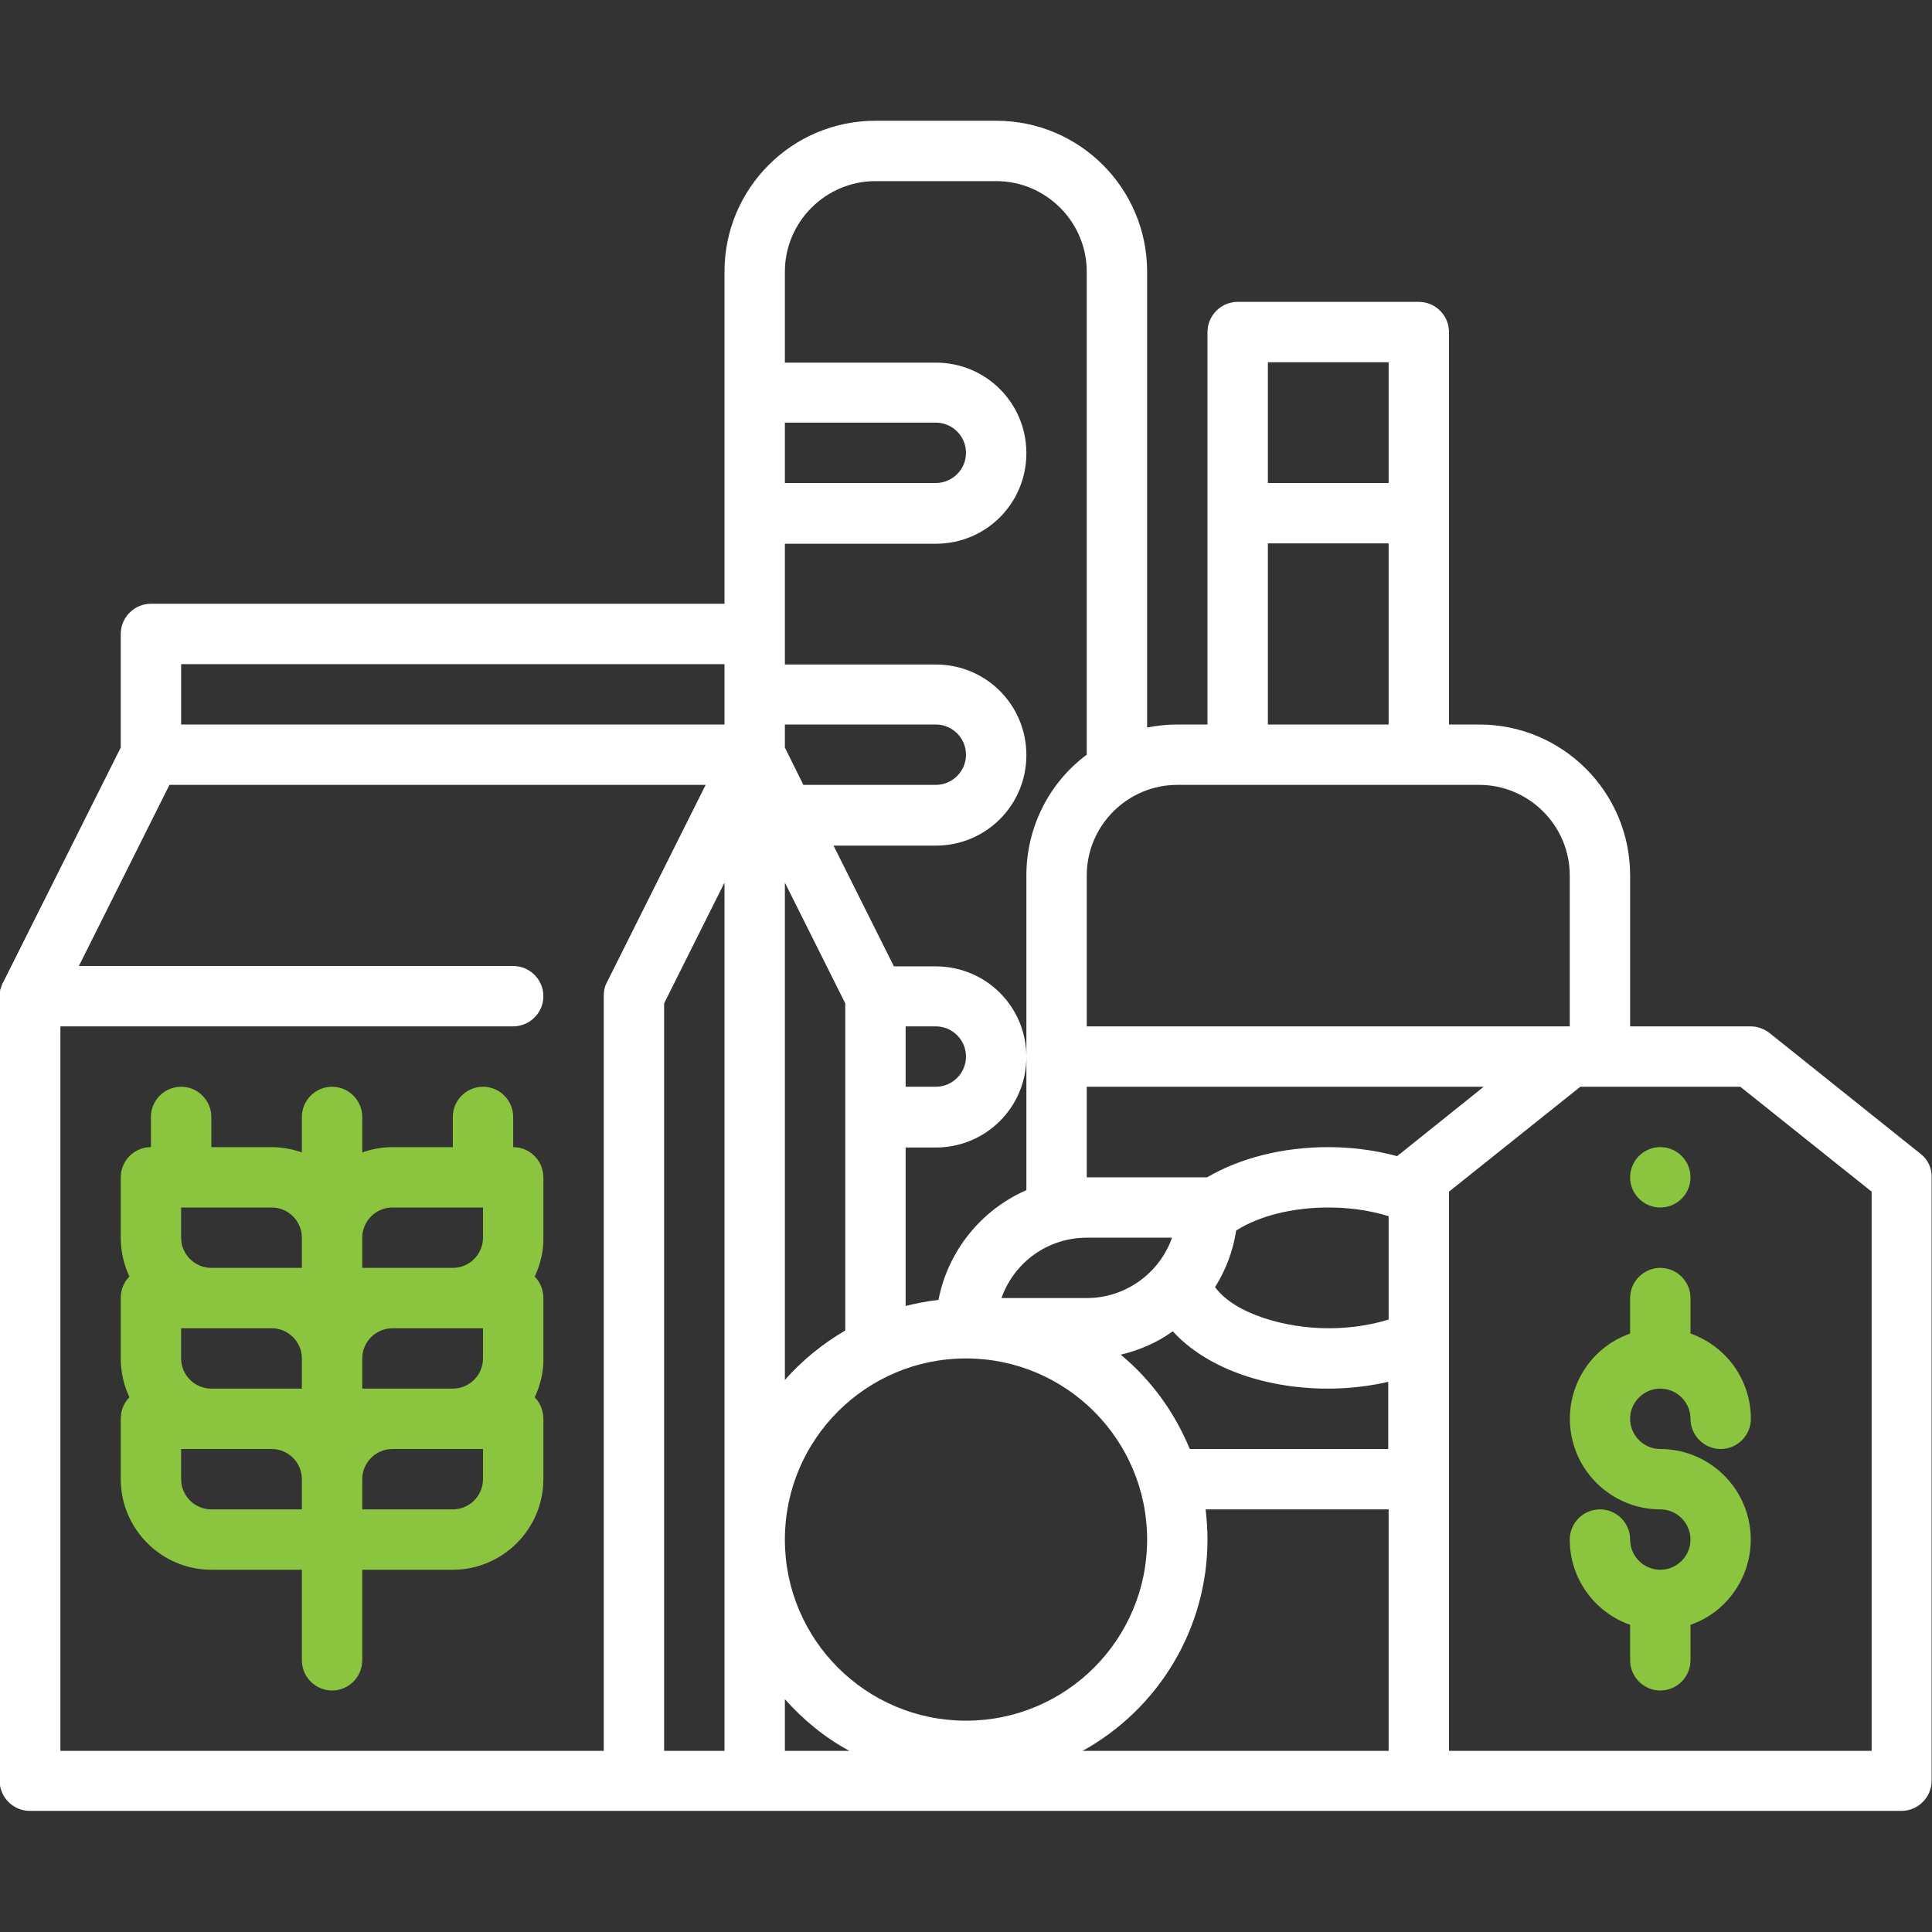
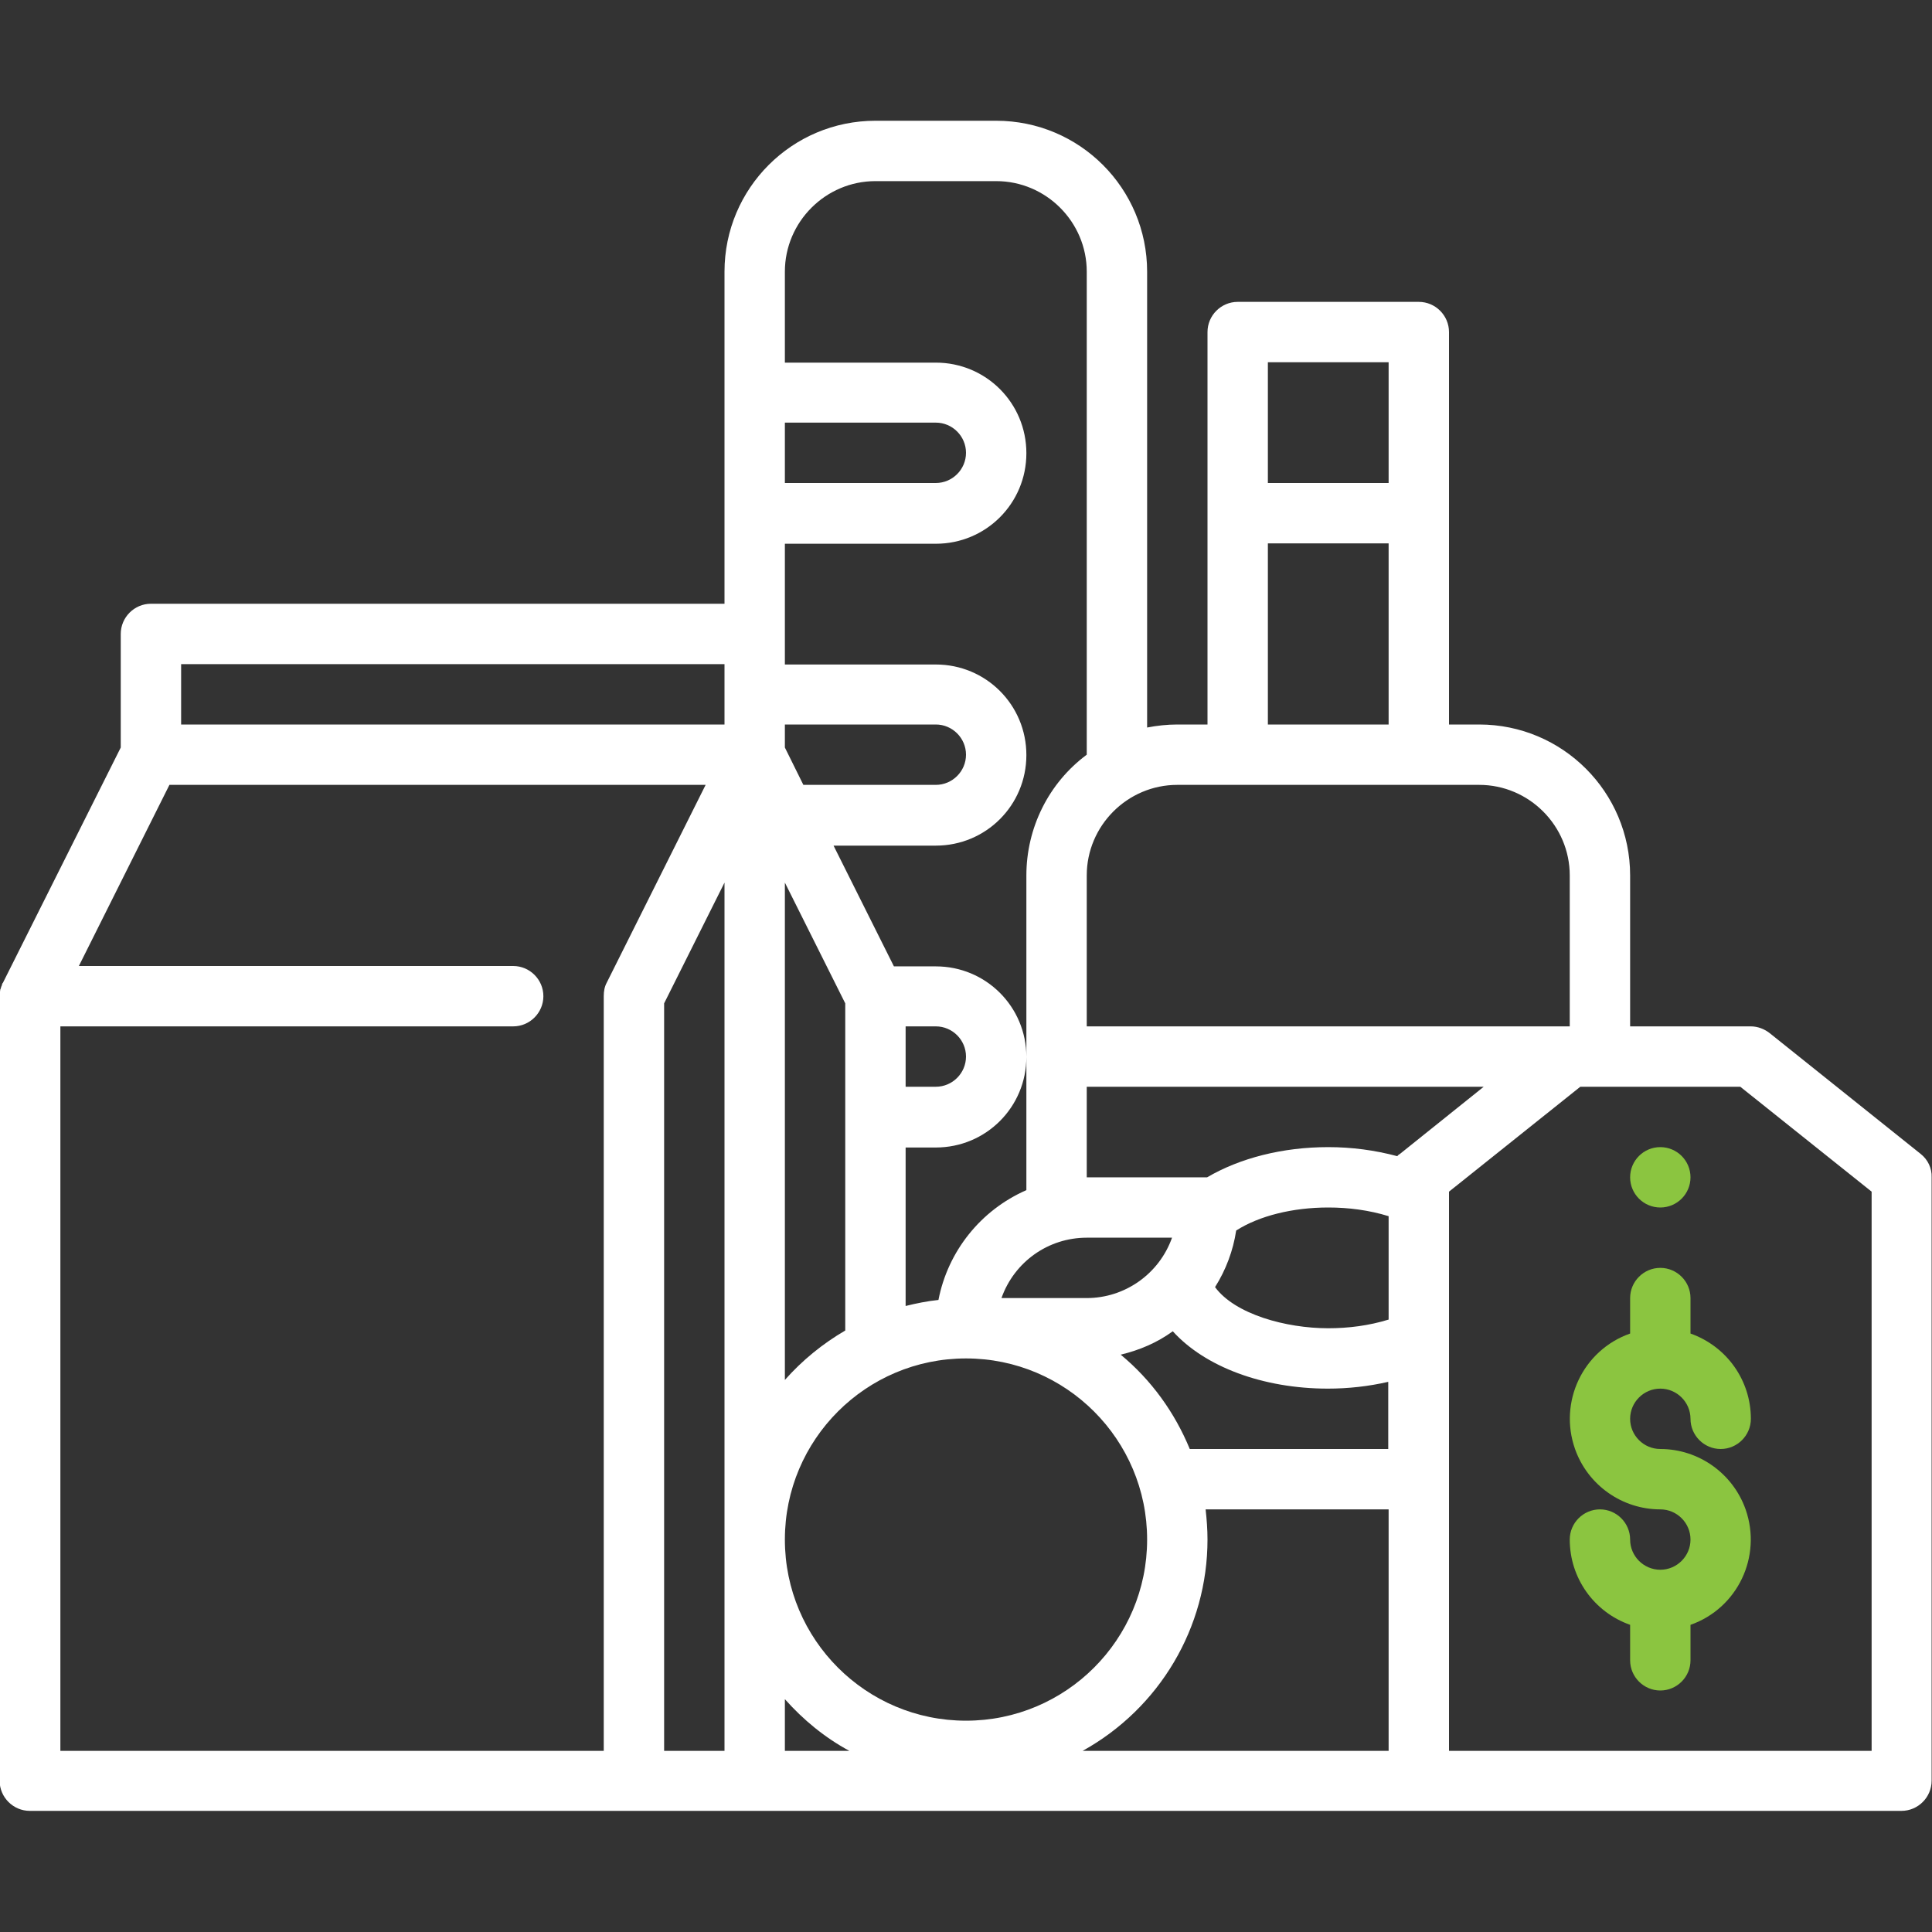
<svg xmlns="http://www.w3.org/2000/svg" id="Outline" x="0px" y="0px" viewBox="0 0 512 512" style="enable-background:new 0 0 512 512;" xml:space="preserve">
  <rect x="0" y="0" width="512" height="512" fill="#333333" stroke="none" />
  <style type="text/css">	.st0{fill:#8BC540;}	.st1{fill:#FFFFFF;}</style>
-   <path class="st0" d="M136,304v-8c0-4.4-3.6-8-8-8c-4.4,0-8,3.6-8,8v8h-16c-2.7,0-5.4,0.5-8,1.4V296c0-4.4-3.6-8-8-8s-8,3.6-8,8v9.4 c-2.6-0.9-5.3-1.4-8-1.4H56v-8c0-4.4-3.6-8-8-8s-8,3.6-8,8v8c-4.4,0-8,3.6-8,8v16c0,3.6,0.8,7.1,2.3,10.3c-1.5,1.5-2.3,3.5-2.3,5.7 v16c0,3.6,0.8,7.1,2.3,10.3c-1.5,1.5-2.3,3.5-2.3,5.7v16c0,13.2,10.8,24,24,24h24v24c0,4.4,3.6,8,8,8s8-3.6,8-8v-24h24 c13.2,0,24-10.8,24-24v-16c0-2.1-0.8-4.2-2.3-5.7c1.5-3.2,2.4-6.8,2.3-10.3v-16c0-2.1-0.8-4.2-2.3-5.7c1.5-3.2,2.4-6.8,2.3-10.3v-16 C144,307.6,140.4,304,136,304z M104,320h24v8c0,4.4-3.6,8-8,8H96v-8C96,323.6,99.6,320,104,320z M128,352v8c0,4.4-3.6,8-8,8H96v-8 c0-4.4,3.6-8,8-8H128z M48,360v-8h24c4.4,0,8,3.6,8,8v8H56C51.6,368,48,364.4,48,360z M80,328v8H56c-4.4,0-8-3.6-8-8v-8h24 C76.4,320,80,323.6,80,328z M48,392v-8h24c4.4,0,8,3.6,8,8v8H56C51.6,400,48,396.4,48,392z M128,392c0,4.4-3.6,8-8,8H96v-8 c0-4.4,3.6-8,8-8h24V392z" />
-   <path class="st1" d="M509,305.8l-40-32c-1.4-1.1-3.2-1.8-5-1.8h-32v-40c0-22.1-17.9-40-40-40h-8V88c0-4.4-3.6-8-8-8h-48 c-4.4,0-8,3.6-8,8v104h-8c-2.7,0-5.4,0.3-8,0.8V72c0-22.1-17.9-40-40-40h-32c-22.1,0-40,17.9-40,40v88H40c-4.4,0-8,3.6-8,8v30.1 L0.8,260.4c0,0,0,0.1-0.1,0.1c-0.1,0.2-0.2,0.4-0.2,0.6c0,0.1-0.1,0.2-0.1,0.2c-0.1,0.2-0.1,0.4-0.2,0.6c0,0.1,0,0.2-0.1,0.2 c0,0.2-0.1,0.4-0.1,0.7c0,0.1,0,0.1,0,0.2c0,0.3-0.1,0.6-0.1,0.9v208c0,4.4,3.6,8,8,8h496c4.4,0,8-3.6,8-8V312 C512,309.6,510.9,307.3,509,305.8z M240,272h8c4.4,0,8,3.6,8,8s-3.6,8-8,8h-8V272z M288,328h22.6c-3.4,9.6-12.5,16-22.6,16h-22.6 C268.8,334.4,277.8,328,288,328z M352,320c5.4,0,10.8,0.7,16,2.3v27.4c-5.2,1.6-10.6,2.3-16,2.3c-11.2,0-24.7-3.7-30-10.9 c2.9-4.6,4.8-9.7,5.6-15C333.7,322.2,342.6,320,352,320z M256,360c26.5,0,48,21.5,48,48s-21.5,48-48,48s-48-21.5-48-48 C208,381.5,229.5,360,256,360z M224,352.6c-6,3.5-11.4,7.9-16,13.1V233.9l16,32V352.6z M208,198.1V192h40c4.4,0,8,3.6,8,8 s-3.6,8-8,8h-35.1L208,198.1z M192,464h-16V265.9l16-32V464z M208,450.3c4.9,5.5,10.6,10.2,17.1,13.7H208V450.3z M320,408 c0-2.7-0.2-5.3-0.5-8H368v64h-81.1C307.3,452.7,320,431.3,320,408z M315.3,384c-4-9.7-10.2-18.3-18.3-25c5-1.2,9.7-3.2,13.8-6.2 c8.5,9.4,23.9,15.2,41.1,15.2c5.4,0,10.8-0.6,16-1.8V384H315.3z M370.3,306.4c-6-1.6-12.1-2.4-18.3-2.4c-12.1,0-23.4,2.9-32.1,8H288 v-24h105.2L371,305.8C370.8,305.9,370.5,306.1,370.3,306.4L370.3,306.4z M368,96v32h-32V96H368z M336,144h32v48h-32V144z M392,208 c13.2,0,24,10.8,24,24v40H288v-40c0-13.2,10.8-24,24-24H392z M232,48h32c13.2,0,24,10.8,24,24v128c-10.1,7.5-16,19.4-16,32v83.4 c-12.1,5.3-20.8,16.2-23.3,29.1c-2.9,0.3-5.9,0.9-8.7,1.6v-42h8c13.3,0,24-10.7,24-24s-10.7-24-24-24h-11.1l-16-32H248 c13.3,0,24-10.7,24-24s-10.7-24-24-24h-40v-32h40c13.3,0,24-10.7,24-24s-10.7-24-24-24h-40V72C208,58.8,218.8,48,232,48z M208,112 h40c4.4,0,8,3.6,8,8s-3.6,8-8,8h-40V112z M48,176h144v16H48V176z M160.8,260.4c-0.6,1.1-0.8,2.3-0.8,3.6v200H16V272h120 c4.4,0,8-3.6,8-8s-3.6-8-8-8H20.9l24-48h142.1L160.8,260.4z M496,464H384V315.8l34.8-27.8h42.4l34.8,27.8V464z" />
+   <path class="st1" d="M509,305.8l-40-32c-1.4-1.1-3.2-1.8-5-1.8h-32v-40c0-22.1-17.9-40-40-40h-8V88c0-4.4-3.6-8-8-8h-48 c-4.4,0-8,3.6-8,8v104h-8c-2.7,0-5.4,0.3-8,0.8V72c0-22.1-17.9-40-40-40h-32c-22.1,0-40,17.9-40,40v88H40c-4.4,0-8,3.6-8,8v30.1 L0.8,260.4c0,0,0,0.1-0.1,0.1c-0.1,0.2-0.2,0.4-0.2,0.6c0,0.1-0.1,0.2-0.1,0.2c-0.1,0.2-0.1,0.4-0.2,0.6c0,0.1,0,0.2-0.1,0.2 c0,0.2-0.1,0.4-0.1,0.7c0,0.1,0,0.1,0,0.2c0,0.3-0.1,0.6-0.1,0.9v208c0,4.4,3.6,8,8,8h496c4.4,0,8-3.6,8-8V312 C512,309.6,510.9,307.3,509,305.8z M240,272h8c4.4,0,8,3.6,8,8s-3.6,8-8,8h-8V272z M288,328h22.6c-3.4,9.6-12.5,16-22.6,16h-22.6 C268.8,334.4,277.8,328,288,328z M352,320c5.4,0,10.8,0.7,16,2.3v27.4c-5.2,1.6-10.6,2.3-16,2.3c-11.2,0-24.7-3.7-30-10.9 c2.9-4.6,4.8-9.7,5.6-15C333.7,322.2,342.6,320,352,320z M256,360c26.5,0,48,21.5,48,48s-21.5,48-48,48s-48-21.5-48-48 C208,381.5,229.5,360,256,360z M224,352.6c-6,3.5-11.4,7.9-16,13.1V233.9l16,32V352.6z M208,198.1V192h40c4.4,0,8,3.6,8,8 s-3.6,8-8,8h-35.1z M192,464h-16V265.9l16-32V464z M208,450.3c4.9,5.5,10.6,10.2,17.1,13.7H208V450.3z M320,408 c0-2.7-0.2-5.3-0.5-8H368v64h-81.1C307.3,452.7,320,431.3,320,408z M315.3,384c-4-9.7-10.2-18.3-18.3-25c5-1.2,9.7-3.2,13.8-6.2 c8.5,9.4,23.9,15.2,41.1,15.2c5.4,0,10.8-0.6,16-1.8V384H315.3z M370.3,306.4c-6-1.6-12.1-2.4-18.3-2.4c-12.1,0-23.4,2.9-32.1,8H288 v-24h105.2L371,305.8C370.8,305.9,370.5,306.1,370.3,306.4L370.3,306.4z M368,96v32h-32V96H368z M336,144h32v48h-32V144z M392,208 c13.2,0,24,10.8,24,24v40H288v-40c0-13.2,10.8-24,24-24H392z M232,48h32c13.2,0,24,10.8,24,24v128c-10.1,7.5-16,19.4-16,32v83.4 c-12.1,5.3-20.8,16.2-23.3,29.1c-2.9,0.3-5.9,0.9-8.7,1.6v-42h8c13.3,0,24-10.7,24-24s-10.7-24-24-24h-11.1l-16-32H248 c13.3,0,24-10.7,24-24s-10.7-24-24-24h-40v-32h40c13.3,0,24-10.7,24-24s-10.7-24-24-24h-40V72C208,58.8,218.8,48,232,48z M208,112 h40c4.4,0,8,3.6,8,8s-3.6,8-8,8h-40V112z M48,176h144v16H48V176z M160.8,260.4c-0.6,1.1-0.8,2.3-0.8,3.6v200H16V272h120 c4.4,0,8-3.6,8-8s-3.6-8-8-8H20.9l24-48h142.1L160.8,260.4z M496,464H384V315.8l34.8-27.8h42.4l34.8,27.8V464z" />
  <path class="st0" d="M440,368c4.4,0,8,3.6,8,8c0,4.4,3.6,8,8,8s8-3.6,8-8c0-10.2-6.4-19.2-16-22.6V344c0-4.4-3.6-8-8-8s-8,3.6-8,8 v9.4c-12.5,4.4-19,18.1-14.6,30.6c3.4,9.6,12.5,16,22.6,16c4.4,0,8,3.6,8,8s-3.6,8-8,8s-8-3.6-8-8s-3.6-8-8-8s-8,3.6-8,8 c0,10.2,6.4,19.2,16,22.6v9.4c0,4.4,3.6,8,8,8s8-3.6,8-8v-9.4c12.5-4.4,19-18.1,14.6-30.6c-3.4-9.6-12.5-16-22.6-16 c-4.4,0-8-3.6-8-8S435.6,368,440,368z" />
  <circle class="st0" cx="440" cy="312" r="8" />
</svg>